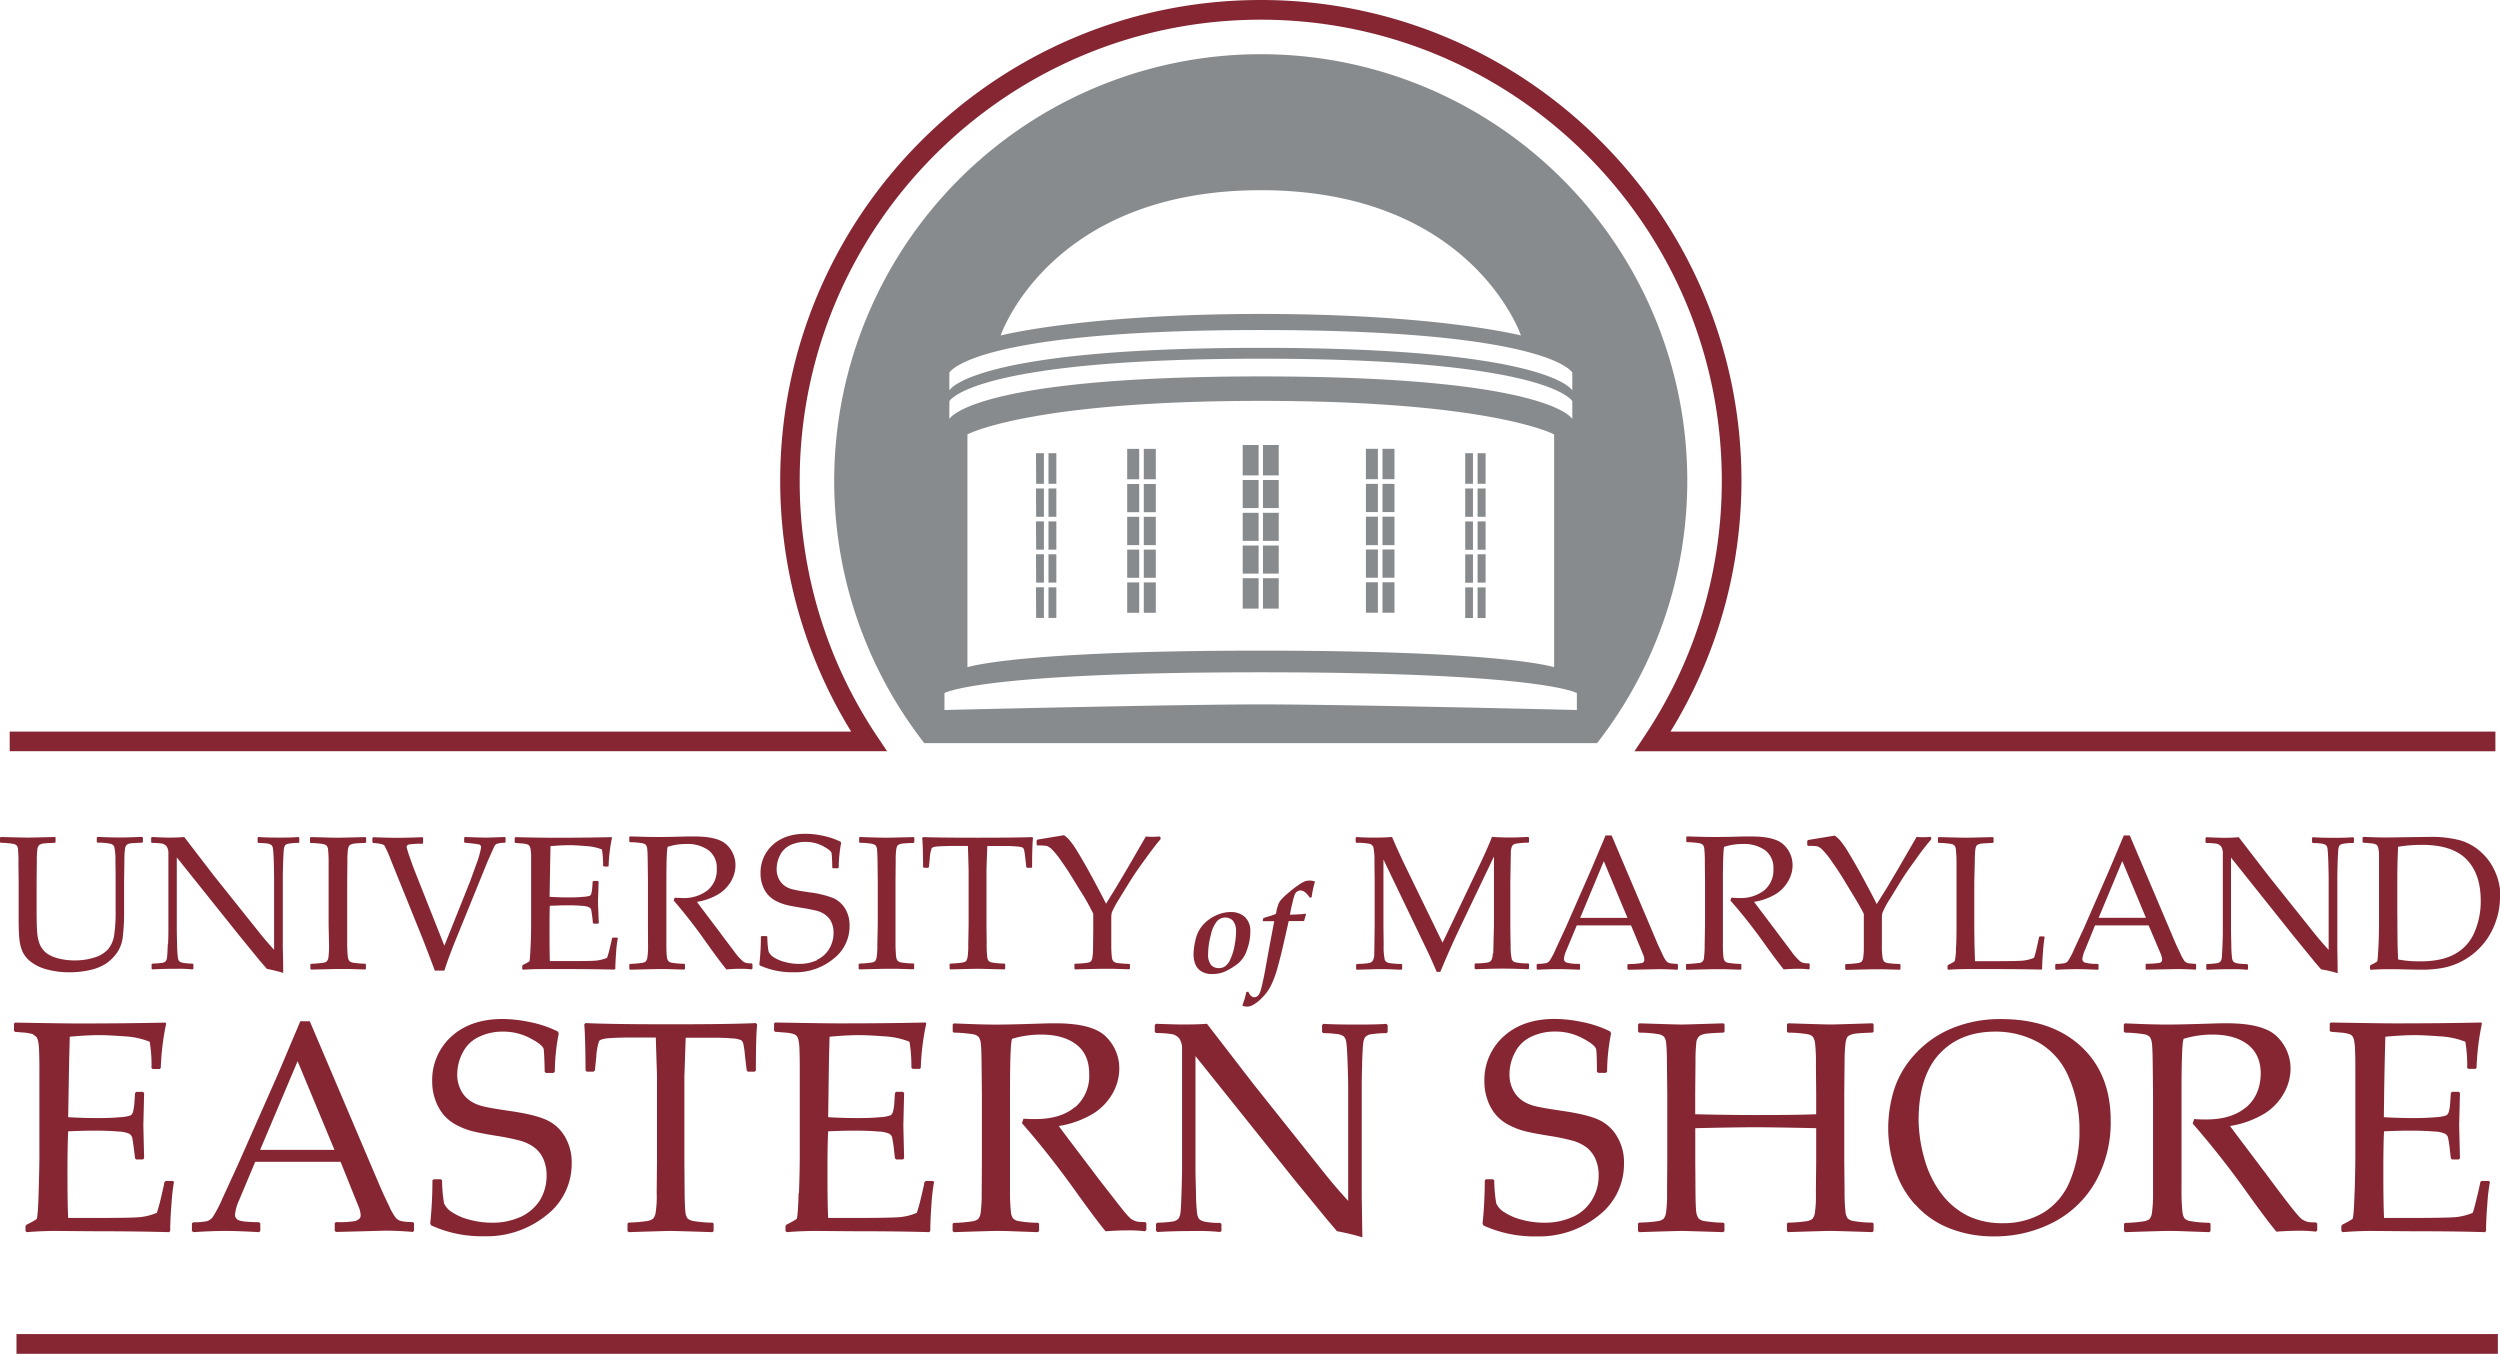
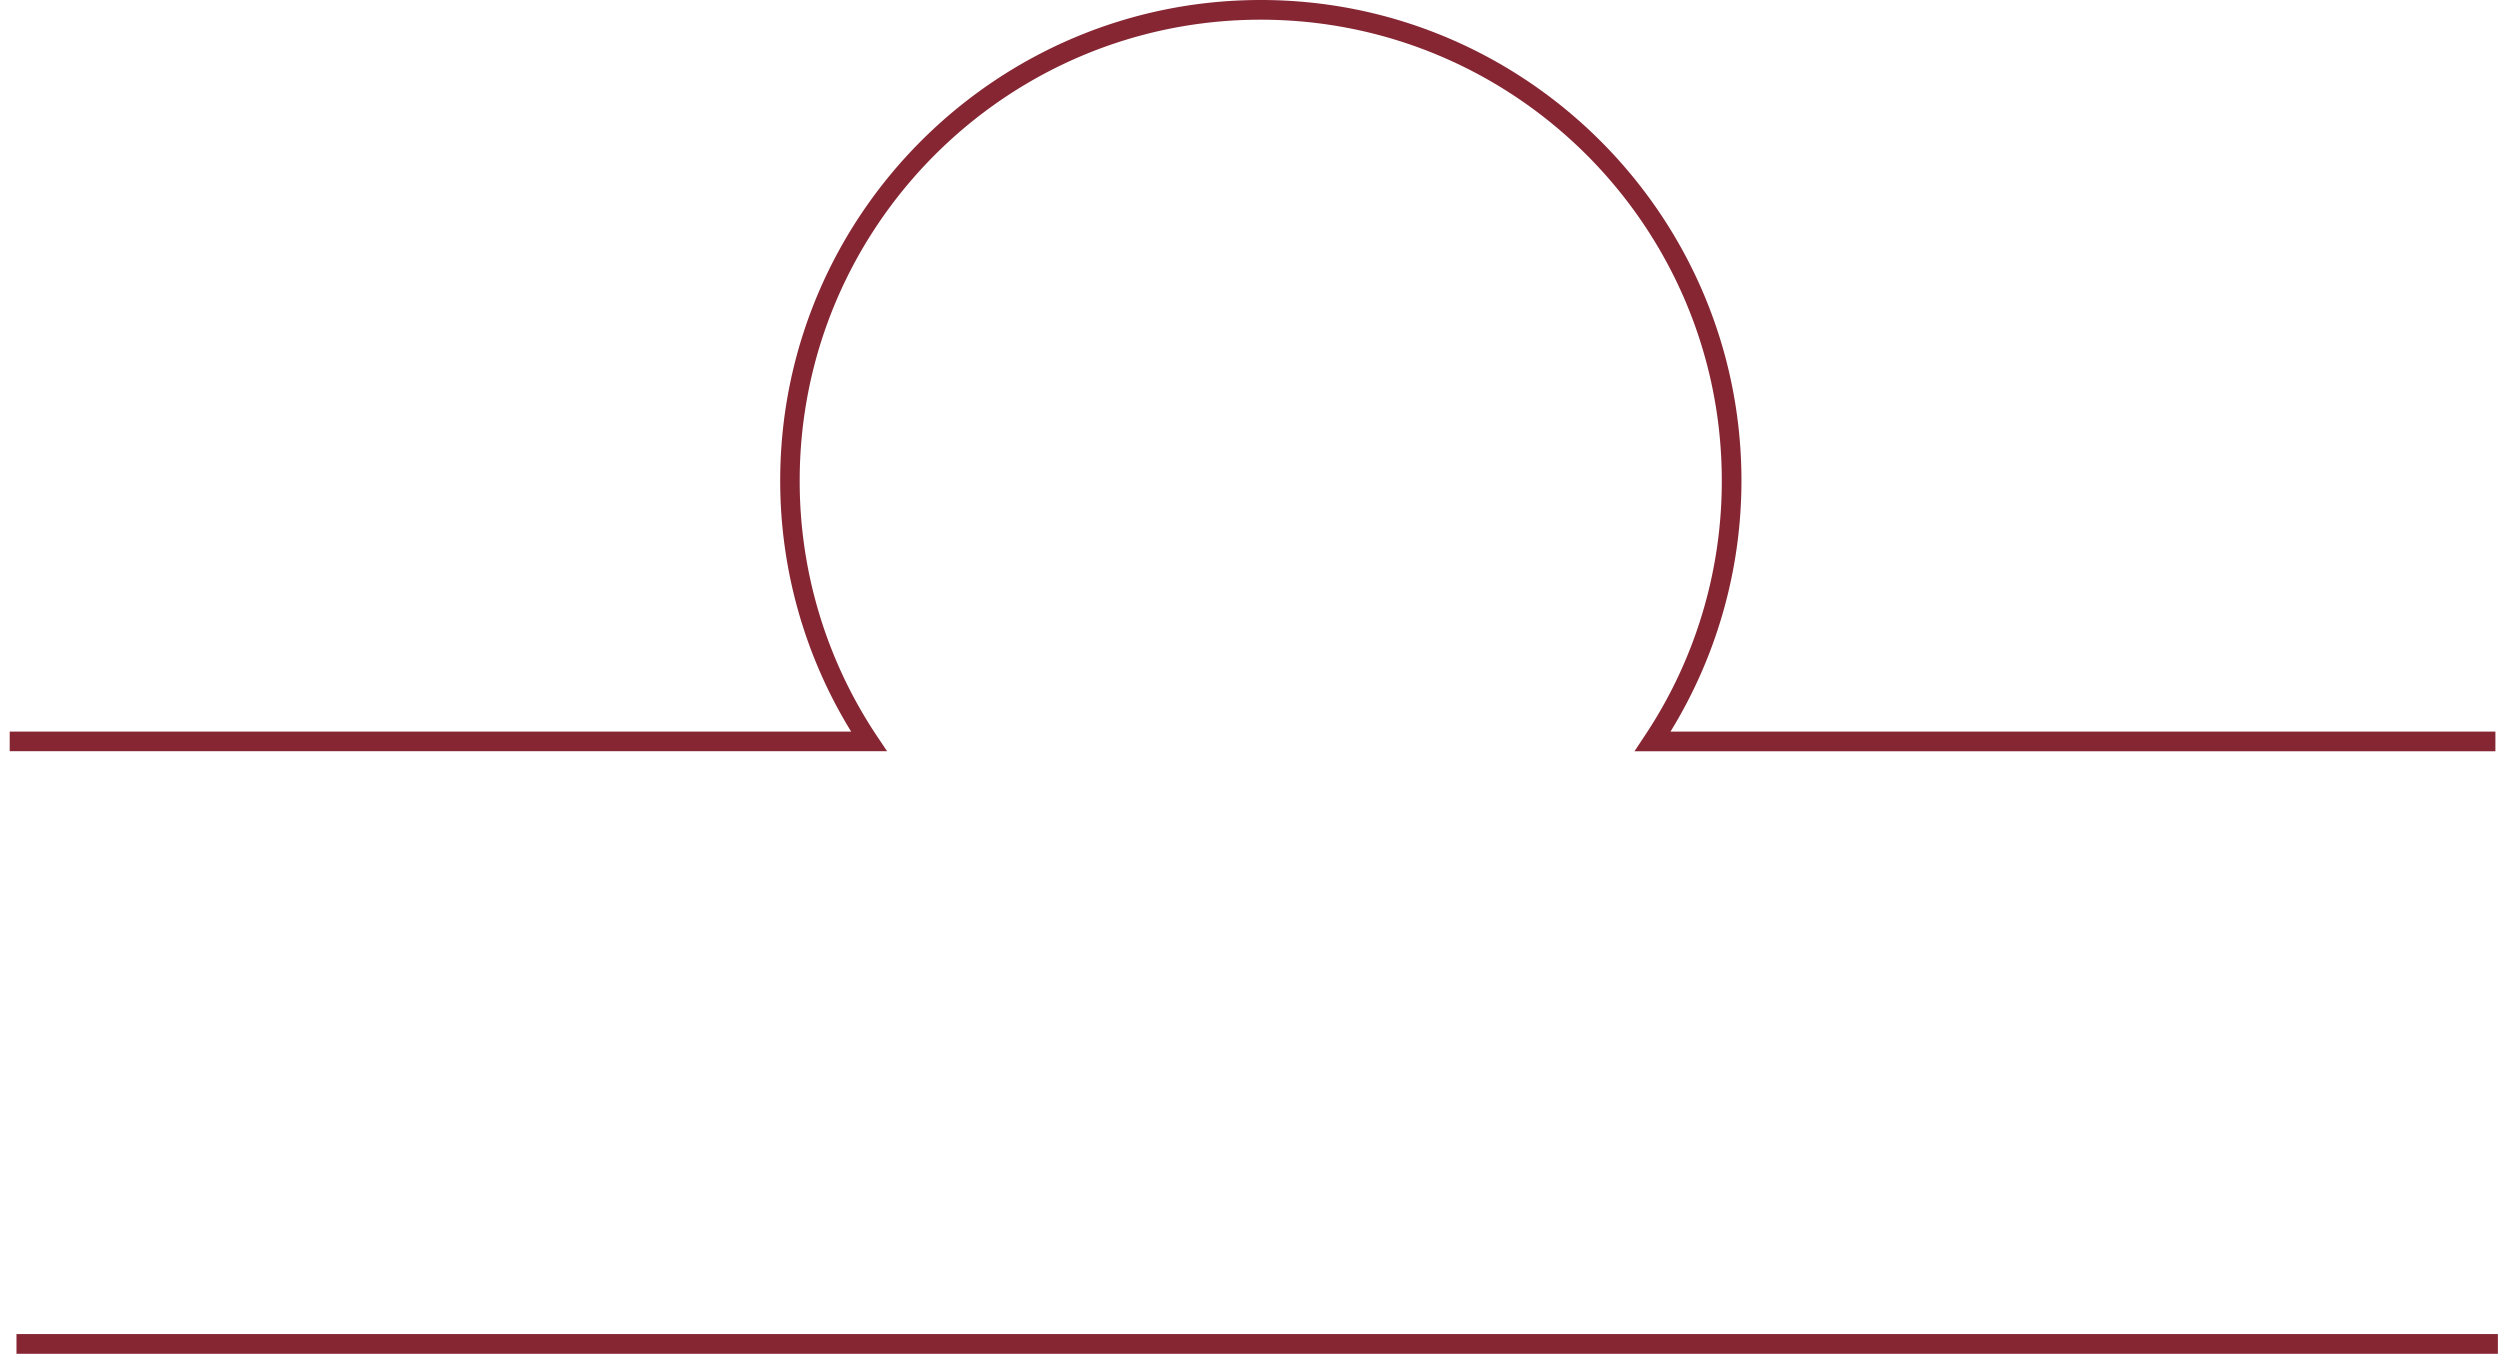
<svg xmlns="http://www.w3.org/2000/svg" id="Layer_1" data-name="Layer 1" viewBox="0 0 740 400.72">
  <defs>
    <style>.cls-1{fill:#888b8d;}.cls-2{fill:#862633;}</style>
  </defs>
  <title>university_of_maryland_eastern_shore_logo</title>
-   <path class="cls-1" d="M378.2,190.68A126.3,126.3,0,0,0,278.59,394.6H477.74A126.27,126.27,0,0,0,378.2,190.68m0,40.26c62.48,0,77,43,77,43s-24.72-6.37-77-6.37-77,6.37-77,6.37,14.5-43,77-43m-92.18,54s6.37-12.61,92.21-12.61,92.17,12.61,92.17,12.61v5.27s-6.36-12.61-92.17-12.61S286,290.2,286,290.2Zm0,8.46s6.37-12.58,92.21-12.58,92.17,12.58,92.17,12.58v5.27s-6.36-12.61-92.17-12.61S286,298.66,286,298.66Zm179,9.83v68.91s-14-4.91-86.81-4.91-86.85,4.91-86.85,4.91V303.22s18.41-9.92,86.85-9.92S465,303.22,465,303.22m6.75,81.58s-68.58-1.66-93.59-1.66-93.6,1.66-93.6,1.66v-5s9.86-6.16,93.6-6.16,93.59,6.16,93.59,6.16Zm-160.1-65.57H314v8.38h-2.3Zm0,9.74H314v8.38h-2.3Zm0-20.19H314v9.06h-2.3Zm3.7,0h2.33v9.06h-2.33Zm0,10.45h2.33v8.38h-2.33Zm-3.7,19.48H314v8.38h-2.3Zm3.7-9.74h2.33v8.38h-2.33Zm0,9.74h2.33v8.38h-2.33Zm0,9.77h2.33v9.06h-2.33Zm-3.7,0H314v9.06h-2.3Zm27-1.45h3.55v9h-3.55Zm0-9.71h3.55v8.35h-3.55Zm0-9.71h3.55V336h-3.55Zm0-20.1h3.55v9h-3.55Zm0,10.39h3.55v8.35h-3.55Zm4.91-10.39h3.56v9h-3.56Zm0,20.1h3.56V336h-3.56Zm0-9.71h3.56v8.35h-3.56Zm0,19.42h3.56v8.35h-3.56Zm0,9.71h3.56v9h-3.56Zm98.81-27.8h2.37v8.38h-2.37Zm0,9.74h2.37v8.38h-2.37Zm0-20.19h2.37v9.06h-2.37Zm-3.67,0H441v9.06H438.7Zm0,10.45H441v8.38H438.7Zm3.67,19.48h2.37v8.38h-2.37ZM438.7,329H441v8.38H438.7Zm0,9.74H441v8.38H438.7Zm0,9.77H441v9.06H438.7Zm3.67,0h2.37v9.06h-2.37ZM414.22,347h3.55v9h-3.55Zm0-9.71h3.55v8.35h-3.55Zm0-9.71h3.55V336h-3.55Zm0-20.1h3.55v9h-3.55Zm0,10.39h3.55v8.35h-3.55Zm-4.91-10.39h3.55v9h-3.55Zm0,20.1h3.55V336h-3.55Zm0-9.71h3.55v8.35h-3.55Zm0,19.42h3.55v8.35h-3.55Zm0,9.71h3.55v9h-3.55Zm-36.47-10.89h4.71v8.31h-4.71Zm0-19.39h4.71v8.31h-4.71Zm0,29.06h4.71v9h-4.71Zm0-39.42h4.71v9h-4.71Zm6,0h4.67v9h-4.67Zm-6,20.07h4.71v8.31h-4.71Zm6,19.35h4.67v9h-4.67Zm0-29.06h4.67v8.31h-4.67Zm0,9.71h4.67v8.31h-4.67Zm0,9.68h4.67v8.31h-4.67Z" transform="translate(-5 -174.64)" />
  <path class="cls-2" d="M264.56,392.49a135.69,135.69,0,0,1-22.85-75.57c0-75.24,61.21-136.45,136.46-136.45s136.48,61.21,136.48,136.45a135.69,135.69,0,0,1-22.85,75.57l-3,4.53H743.64v-5.83H499.47a141.77,141.77,0,0,0,21-74.27c0-78.44-63.84-142.28-142.28-142.28S235.94,238.46,235.94,316.92a141.58,141.58,0,0,0,21,74.27H7.87V397H267.58Z" transform="translate(-5 -174.64)" />
  <rect class="cls-2" x="4.88" y="394.89" width="734.49" height="5.83" />
-   <path class="cls-2" d="M10.36,426.15a2.43,2.43,0,0,0-.39-1.21,1.94,1.94,0,0,0-1-.51,23.08,23.08,0,0,0-3.73-.32L5,423.93v-1.36l.24-.18c4.61.12,7.25.18,8,.18s3.28-.06,8-.18l.21.18v1.36l-.21.18c-1.27.06-2.28.09-3,.17a3.32,3.32,0,0,0-1.54.42,2,2,0,0,0-.65,1.42,26.79,26.79,0,0,0-.15,3.11l-.06,6.36v8.79q0,4.35.18,6.4a12,12,0,0,0,.77,3.43,6.91,6.91,0,0,0,1.81,2.43,9.79,9.79,0,0,0,3.49,1.65,19.42,19.42,0,0,0,5.15.63,18.81,18.81,0,0,0,5.71-.86A8.79,8.79,0,0,0,37,455.6a8.46,8.46,0,0,0,1.8-4.2,46.18,46.18,0,0,0,.42-7.28v-8.53c0-1.42,0-3.43-.06-5.95a17.87,17.87,0,0,0-.33-4.35,1.67,1.67,0,0,0-1-.86,16,16,0,0,0-3.94-.35l-.24-.21V422.6l.24-.24c2.75.12,4.94.18,6.6.18q2.13,0,6.57-.18l.24.21v1.3l-.24.21c-1.75.06-2.9.12-3.43.2a2.37,2.37,0,0,0-1.13.45,2.28,2.28,0,0,0-.47.95,25.91,25.91,0,0,0-.21,3.64l-.09,6.24V444a62.73,62.73,0,0,1-.38,7.93,10.35,10.35,0,0,1-1.75,4.77,13.08,13.08,0,0,1-3.17,3.13,14.33,14.33,0,0,1-4.73,1.93,27.14,27.14,0,0,1-6,.68,25.5,25.5,0,0,1-6.87-.86,13.28,13.28,0,0,1-4.7-2.25,8.28,8.28,0,0,1-2.46-3,12.12,12.12,0,0,1-.92-3.61c-.15-1.39-.23-3.55-.23-6.45V435.62l-.06-5.39a38.2,38.2,0,0,0-.12-4.08M54.67,454c-.06,2-.15,3.32-.21,3.88a2.42,2.42,0,0,1-.38,1.24,1.82,1.82,0,0,1-1.28.54,21.13,21.13,0,0,1-2.69.2l-.24.21v1.27l.24.24c2.07-.12,4.5-.18,7.25-.18a42.07,42.07,0,0,1,4.65.18l.24-.21v-1.3l-.24-.21a14.82,14.82,0,0,1-3-.26,2.14,2.14,0,0,1-1-.48,2.63,2.63,0,0,1-.35-.94,34.92,34.92,0,0,1-.24-4c-.06-2.19-.09-3.7-.09-4.56V428.43L76.1,451.9,82,459.12l2,2.31a44,44,0,0,1,4.83,1.19c0-2.52-.06-5-.12-7.52l0-7.61V434.32q0-1.33.09-4.35c.09-2,.15-3.29.21-3.82a3.12,3.12,0,0,1,.32-1.21c.18-.3.59-.48,1.24-.6a16.4,16.4,0,0,1,2.82-.2l.2-.21v-1.27l-.23-.27c-1.16.12-3,.18-5.51.18q-4.17,0-6.39-.18l-.21.27v1.27l.21.21a25.16,25.16,0,0,1,2.6.17,2.67,2.67,0,0,1,1.28.48,1.78,1.78,0,0,1,.47,1.18c.09.59.18,1.95.24,4.15s.08,3.58.08,4.23v21.43c-1.62-1.78-3.22-3.64-4.79-5.63l-13-16.28-8.82-11.48c-1.18.12-2.72.18-4.58.18-.8,0-2.46-.06-5-.18l-.2.27v1.27l.2.21a19.77,19.77,0,0,1,3,.2,2.28,2.28,0,0,1,1.39.86,3.37,3.37,0,0,1,.51,2.1v22.41c0,.89,0,2.31-.09,4.32m47.65.24a26,26,0,0,1-.2,3.82,2.22,2.22,0,0,1-.48,1.12,2.12,2.12,0,0,1-1.15.42,33.39,33.39,0,0,1-3.46.29l-.24.15v1.36l.24.21c4.73-.12,7.37-.18,8-.18.74,0,1.77,0,3.08,0l4.91.15.21-.21v-1.36l-.21-.15a24.24,24.24,0,0,1-3.73-.32,1.85,1.85,0,0,1-1-.54,2.72,2.72,0,0,1-.42-1.21,39.66,39.66,0,0,1-.18-4l0-5.38V435.62l.06-6.36a26.67,26.67,0,0,1,.15-3.11c.12-.74.33-1.24.65-1.42a3.44,3.44,0,0,1,1.54-.42c.68-.09,1.69-.11,3-.17l.21-.18V422.6l-.21-.18q-7.07.18-8,.18c-.71,0-2.22,0-4.5-.09L97,422.42l-.24.18V424l.24.18a22.29,22.29,0,0,1,3.73.32,2.3,2.3,0,0,1,1,.5,2.52,2.52,0,0,1,.39,1.22,35,35,0,0,1,.15,4.05l0,5.39v12.82Zm31.35,7.67h2.78c.83-2.64,2.19-6.31,4.15-11.05l8.64-21.25c1.1-2.48,1.75-3.94,1.95-4.35a1.74,1.74,0,0,1,.74-.86,7.69,7.69,0,0,1,2.4-.32l.24-.21v-1.3l-.24-.21c-3,.12-4.85.18-5.59.18-.89,0-2.93-.06-6.16-.18l-.27.21v1.3l.27.21a38.94,38.94,0,0,1,4.06.47.84.84,0,0,1,.68.89,26.71,26.71,0,0,1-1.42,5c-1,2.75-1.69,4.74-2.19,5.95l-7.26,18.15-8.67-21.88c-.47-1.18-1-2.66-1.6-4.38a28,28,0,0,1-.89-2.9.81.81,0,0,1,.66-.8,22.42,22.42,0,0,1,4-.21l.21-.2v-1.54l-.21-.21q-4.57.18-7.34.18c-2,0-4.38-.06-7.22-.18l-.24.24v1.24l.24.24c2,.14,3,.38,3.31.74a35.48,35.48,0,0,1,2,4.52l9.41,23.27c2.07,5.36,3.23,8.44,3.52,9.27m53.43-.51c0-1.39.09-3.05.24-5a30.45,30.45,0,0,1,.5-4.11l-.21-.18h-1.27l-.24.18c-.06.38-.29,1.36-.65,2.9a25.29,25.29,0,0,1-.83,2.93,12.38,12.38,0,0,1-3.25.8c-1.16.11-4,.14-8.53.14h-5.15c-.06-1.83-.09-4.7-.09-8.58,0-3.64,0-6.22.09-7.78,2.25-.09,3.88-.15,5-.15,2,0,3.5.06,4.62.17a5.66,5.66,0,0,1,2.07.45,1.37,1.37,0,0,1,.54.65c.06.24.17,1,.35,2.31l.18,1.66.24.2H182l.24-.2L182,441.6c.06-2,.15-4,.18-6l-.24-.21h-1.27l-.24.21-.12,1.69a10.06,10.06,0,0,1-.27,1.8,1.16,1.16,0,0,1-.44.69,7.66,7.66,0,0,1-2,.32c-1.16.12-2.61.18-4.32.18s-3.56-.06-5.6-.18l.09-5.59.09-5,.09-4.41c2.31-.2,4.2-.29,5.65-.29,1,0,2.61.09,4.68.26a15.6,15.6,0,0,1,4.88,1,26,26,0,0,1,.36,4.41,2.59,2.59,0,0,1,0,.45l.24.2H185l.15-.2a47,47,0,0,1,1-8.32l-.15-.18c-4.73.12-10.15.18-16.22.18-1.8,0-5.86,0-12.19-.18l-.24.18v1.36l.24.18,2.1.17a6,6,0,0,1,1.39.27,1.08,1.08,0,0,1,.59.39,2,2,0,0,1,.33.77,12.9,12.9,0,0,1,.21,1.83c0,.86,0,2,0,3.35l0,6.27v10.12c0,1.63,0,4-.14,7.08s-.24,4.68-.39,4.82a15.42,15.42,0,0,1-1.86,1l-.24.3v.94l.24.21c1.92-.12,3.73-.18,5.47-.18l7.58,0c5.71,0,10.33.06,13.85.15Zm9.68-7.16a22.91,22.91,0,0,1-.21,3.82,2.53,2.53,0,0,1-.47,1.12,2.4,2.4,0,0,1-1.16.42,31.5,31.5,0,0,1-3.46.29l-.24.15v1.36l.24.21c4.74-.12,7.37-.18,8-.18.74,0,1.78,0,3.11,0l4.88.15.24-.21v-1.36l-.24-.15a24.27,24.27,0,0,1-3.7-.32,2.1,2.1,0,0,1-1-.51,2.88,2.88,0,0,1-.42-1.21,38.47,38.47,0,0,1-.14-4l0-5.38V435.65c0-6.51.14-9.95.41-10.36a17.6,17.6,0,0,1,5.48-.83,10.69,10.69,0,0,1,6.6,1.87,6.46,6.46,0,0,1,2.42,5.5,7.74,7.74,0,0,1-2.72,6.34,11.39,11.39,0,0,1-7.52,2.28q-.79,0-2.22-.09l-.29.83A152.13,152.13,0,0,1,214,453.53c2.72,3.82,4.73,6.48,6,8.05,1.57-.12,3-.18,4.3-.18a24,24,0,0,1,3.16.18l.27-.24V460l-.24-.21a8.13,8.13,0,0,1-1.45-.09,2.82,2.82,0,0,1-1.09-.47,17.87,17.87,0,0,1-2.84-3.25c-1.45-1.93-2.85-3.73-4.09-5.45l-3.94-5.21c-1.33-1.78-2.28-3-2.78-3.73a17.88,17.88,0,0,0,6.57-2.4,11,11,0,0,0,3.61-3.85,9.47,9.47,0,0,0,1.22-4.55,8.28,8.28,0,0,0-2.49-6c-1.66-1.69-4.82-2.55-9.5-2.55-.56,0-1.54,0-2.84,0-3.55.12-6.37.15-8.47.15-1.89,0-4.53-.06-7.9-.18l-.24.18v1.36l.24.18a23.25,23.25,0,0,1,3.7.32,2.14,2.14,0,0,1,1,.51,2.56,2.56,0,0,1,.38,1.21c.09.62.12,2,.15,4.06l.06,5.38v12.82Zm50,4.56a12.5,12.5,0,0,1-5.27,1.09,15.79,15.79,0,0,1-4.2-.56,10.54,10.54,0,0,1-3.34-1.42,3.78,3.78,0,0,1-1.51-1.69,23.44,23.44,0,0,1-.36-4.35l-.24-.21h-1.45l-.23.21a69.89,69.89,0,0,1-.45,8.14l.18.36a23.44,23.44,0,0,0,10.06,2,17.68,17.68,0,0,0,11.64-3.94,12.11,12.11,0,0,0,4.82-9.8,9.51,9.51,0,0,0-1.33-5.15,7.9,7.9,0,0,0-3.58-3.1,29.39,29.39,0,0,0-7.14-1.69c-2.39-.36-4-.65-4.88-.89a6.3,6.3,0,0,1-2.37-1.09,5.8,5.8,0,0,1-1.65-2,6.31,6.31,0,0,1-.63-2.87,9.13,9.13,0,0,1,1-4.14,6.66,6.66,0,0,1,3.11-3,10.63,10.63,0,0,1,4.41-.92,10.89,10.89,0,0,1,5.24,1.27c1.6.86,2.45,1.57,2.51,2.13a42.07,42.07,0,0,1,.18,4.21l.21.2H253l.26-.2a40,40,0,0,1,.72-7.31l-.18-.36a22.53,22.53,0,0,0-5.18-1.75,24.8,24.8,0,0,0-5.24-.59q-6,0-9.65,3.29a11,11,0,0,0-3.61,8.46,9.94,9.94,0,0,0,.62,3.58,8.66,8.66,0,0,0,1.66,2.82,8.54,8.54,0,0,0,2.6,1.89,14.84,14.84,0,0,0,3.11,1.1c1,.23,2.49.5,4.35.8s3.35.62,4.32.85a7.73,7.73,0,0,1,2.55,1.22,5.47,5.47,0,0,1,1.77,2.16,7.38,7.38,0,0,1,.63,3.17,9.1,9.1,0,0,1-1.28,4.7,8.16,8.16,0,0,1-3.67,3.29m17.91-4.56a22.91,22.91,0,0,1-.21,3.82,2.53,2.53,0,0,1-.47,1.12,2.28,2.28,0,0,1-1.15.42,33.67,33.67,0,0,1-3.47.29l-.23.15v1.36l.23.21c4.74-.12,7.37-.18,8-.18s1.78,0,3.08,0l4.92.15.2-.21v-1.36l-.2-.15a24.09,24.09,0,0,1-3.73-.32,1.88,1.88,0,0,1-1-.54,2.4,2.4,0,0,1-.41-1.21,39.66,39.66,0,0,1-.18-4l0-5.38V435.62l.06-6.36a21.31,21.31,0,0,1,.15-3.11c.11-.74.29-1.24.62-1.42a3.28,3.28,0,0,1,1.54-.42c.68-.09,1.68-.11,3-.17l.2-.18V422.6l-.2-.18q-7.06.18-8,.18-1.08,0-4.5-.09l-3.41-.12-.23.18v1.36l.23.18a21.91,21.91,0,0,1,3.7.32,2.1,2.1,0,0,1,1,.51,2.45,2.45,0,0,1,.38,1.21c.06.62.12,2,.15,4.05l.06,5.39v12.82Zm26.91,0a22.91,22.91,0,0,1-.21,3.82,2.65,2.65,0,0,1-.47,1.12,2.31,2.31,0,0,1-1.13.42,32.56,32.56,0,0,1-3.46.29l-.24.15v1.36l.24.21c4.73-.12,7.37-.18,8-.18s3.23.06,8,.18l.21-.21v-1.36l-.21-.15a24.38,24.38,0,0,1-3.73-.32,2.06,2.06,0,0,1-1-.51,2.79,2.79,0,0,1-.39-1.21,35.52,35.52,0,0,1-.15-4.06l-.06-5.38V432.31c0-.66.09-3.08.24-7.26h5.27c1.24,0,2.4.06,3.4.15a5.9,5.9,0,0,1,1.81.33,1.31,1.31,0,0,1,.41.68,20.88,20.88,0,0,1,.36,2.51l.3,2.55.2.24h1.31l.2-.21c0-4.12.09-7,.27-8.64l-.24-.24q-4.67.18-16.16.18c-7.52,0-12.91-.06-16.13-.18l-.27.24c.15,1.33.24,4.23.27,8.64l.24.21h1.24l.24-.24.26-2.55a10.08,10.08,0,0,1,.56-3c.18-.29.92-.5,2.16-.56s2.7-.12,4.42-.12h4.14c.15,4.53.21,7,.21,7.26v16.13Zm56.86-31.76-.21-.21q-1.33.09-1.95.09c-.71,0-1.39,0-2.13-.09l-5.83,10.06-3.17,5.33-2.78,4.5c-1.48-2.9-3-5.8-4.59-8.7s-2.9-5.15-3.91-6.78a25.8,25.8,0,0,0-2.31-3.31,8.54,8.54,0,0,0-1.63-1.48l-7.87,1.3-.24.26v1.22l.24.26a16,16,0,0,1,2.84.15,4.42,4.42,0,0,1,1.51,1.07,23.87,23.87,0,0,1,2.72,3.4c1.19,1.69,2.17,3.14,2.93,4.41l2.46,4a66.4,66.4,0,0,1,4.06,7.16v5.27l-.06,4.74a18.84,18.84,0,0,1-.21,3.11,2.58,2.58,0,0,1-.44,1,2.31,2.31,0,0,1-1.13.42,27.3,27.3,0,0,1-3.49.26l-.24.15v1.33l.24.21c4.71-.12,7.37-.18,8-.18.74,0,1.78,0,3.08,0l4.91.15.21-.21V460.1l-.24-.15a31.11,31.11,0,0,1-3.7-.29,2.19,2.19,0,0,1-1-.51,2.3,2.3,0,0,1-.42-1.24,30,30,0,0,1-.17-3.37l0-4.15v-4.08a6.42,6.42,0,0,1,.17-1.63,32,32,0,0,1,2.28-4.15c1.39-2.27,2.55-4.17,3.5-5.68s2.39-3.58,4.35-6.27,3.37-4.53,4.29-5.54v-.53Zm98.39,34.33a4.54,4.54,0,0,1-.36,2,1.73,1.73,0,0,1-1,.74,22.7,22.7,0,0,1-3.79.29l-.21.21v1.3l.24.21c3.64-.12,6.21-.18,7.75-.18,2.25,0,4.86.06,7.88.18l.23-.21v-1.33l-.2-.18a17.26,17.26,0,0,1-3.94-.35,1.61,1.61,0,0,1-.95-.83,17.52,17.52,0,0,1-.35-4.06c-.06-2.33-.09-4.41-.09-6.27V435.59c.09-4.65.12-7.46.15-8.43a4.84,4.84,0,0,1,.35-2.05,1.57,1.57,0,0,1,1-.71,20.39,20.39,0,0,1,3.82-.32l.2-.18v-1.33l-.23-.21c-2.1.12-3.94.18-5.48.18-1.72,0-3.46-.06-5.24-.18q-1.33,3.51-5.21,11.54L432,453.68l-10.48-21.55c-1.42-2.9-2.93-6.13-4.47-9.74-1.51.12-3.31.18-5.36.18s-3.9-.06-5.18-.18l-.23.24v1.27l.21.21a18.58,18.58,0,0,1,4,.32,1.79,1.79,0,0,1,1,.86,18,18,0,0,1,.35,4.2c0,2.4.06,4.47.06,6.16v12.73c-.06,4.73-.09,7.58-.12,8.52a4.36,4.36,0,0,1-.38,2,1.79,1.79,0,0,1-1,.77,22.12,22.12,0,0,1-3.79.29l-.2.24v1.27l.2.21q5.78-.18,6.66-.18c1.34,0,2.91,0,4.74.12l1.81.06.23-.24v-1.27l-.2-.21a21,21,0,0,1-3.94-.32,1.79,1.79,0,0,1-1-.83,17.27,17.27,0,0,1-.35-4.09c0-2.34-.06-4.44-.06-6.24V429.05l13.23,27.56c.68,1.42,1.51,3.31,2.54,5.71h1.07c1.81-4.41,3.91-9.15,6.31-14.15l9.56-20v20.34c-.12,4.56-.18,7.37-.21,8.37m43.95,2.82a.93.93,0,0,0,.77-1,4.27,4.27,0,0,0-.38-1.6l-3.55-8.55H471.73l-3,7.19a7.8,7.8,0,0,0-.8,2.81,1.13,1.13,0,0,0,.77,1,12.53,12.53,0,0,0,3.76.38l.24.21v1.33l-.21.21c-2.37-.12-4.47-.18-6.24-.18q-3,0-6.13.18l-.27-.21v-1.33l.27-.21a12.69,12.69,0,0,0,2.6-.21,2.17,2.17,0,0,0,1-.74,21.81,21.81,0,0,0,1.84-3.55l2.93-6.33L476,432q2.14-5.06,4.24-10.06h1.8l11.84,27.88,1.57,3.73c.45,1.06,1,2.22,1.6,3.46a9.8,9.8,0,0,0,1.24,2.19,2.7,2.7,0,0,0,.86.53,12.06,12.06,0,0,0,2.28.21l.24.21v1.33l-.24.21c-1.95-.12-3.73-.18-5.27-.18l-9.2.18-.24-.21v-1.33L487,460a23.41,23.41,0,0,0,3.84-.29m-4.11-13.38-7-16.79-7,16.79Zm22.85,8a27,27,0,0,1-.21,3.82,1.52,1.52,0,0,1-1.62,1.54,33.67,33.67,0,0,1-3.47.29l-.23.15v1.36l.23.21c4.74-.12,7.37-.18,8-.18s1.77,0,3.07,0l4.89.15.21-.21v-1.36l-.21-.15a23.53,23.53,0,0,1-3.7-.32,2,2,0,0,1-1-.51,2.9,2.9,0,0,1-.41-1.21,34.86,34.86,0,0,1-.15-4l0-5.38V435.65c0-6.51.15-9.95.41-10.36a17.7,17.7,0,0,1,5.51-.83,10.75,10.75,0,0,1,6.6,1.87,6.47,6.47,0,0,1,2.43,5.5,7.81,7.81,0,0,1-2.7,6.34,11.38,11.38,0,0,1-7.51,2.28q-.81,0-2.22-.09l-.3.83q5,5.67,9.77,12.34c2.72,3.82,4.73,6.48,6,8.05,1.54-.12,3-.18,4.29-.18a24.25,24.25,0,0,1,3.17.18l.23-.24V460l-.2-.21a8.38,8.38,0,0,1-1.48-.09,3,3,0,0,1-1.1-.47,17.07,17.07,0,0,1-2.84-3.25c-1.45-1.93-2.81-3.73-4.09-5.45l-3.93-5.21c-1.36-1.78-2.28-3-2.81-3.73a17.88,17.88,0,0,0,6.57-2.4,10.74,10.74,0,0,0,3.58-3.85,9.17,9.17,0,0,0,1.24-4.55,8.22,8.22,0,0,0-2.51-6c-1.66-1.69-4.83-2.55-9.51-2.55-.56,0-1.54,0-2.87,0-3.52.12-6.36.15-8.43.15-1.9,0-4.5-.06-7.91-.18l-.23.18v1.36l.23.18a24.09,24.09,0,0,1,3.73.32,2.1,2.1,0,0,1,1,.51,2.45,2.45,0,0,1,.38,1.21,35.13,35.13,0,0,1,.15,4.06l.06,5.38v12.82Zm57.75,7.37.21-.21v-1.36l-.21-.15a30.89,30.89,0,0,1-3.7-.29,2.13,2.13,0,0,1-1-.51,2.73,2.73,0,0,1-.41-1.24,20.89,20.89,0,0,1-.18-3.37l0-4.15v-4.08a5.25,5.25,0,0,1,.21-1.63,26.12,26.12,0,0,1,2.25-4.12c1.39-2.27,2.55-4.17,3.49-5.68s2.4-3.58,4.35-6.27a69.85,69.85,0,0,1,4.3-5.54v-.53l-.21-.21c-.89.06-1.51.09-2,.09-.69,0-1.4,0-2.11-.09l-5.83,10.06-3.16,5.33-2.82,4.5c-1.45-2.9-3-5.8-4.58-8.7s-2.91-5.15-3.91-6.78a25.8,25.8,0,0,0-2.31-3.31,8,8,0,0,0-1.63-1.48l-7.9,1.3-.24.26v1.22l.24.26a15.38,15.38,0,0,1,2.81.15,4.16,4.16,0,0,1,1.51,1.07,23.87,23.87,0,0,1,2.72,3.4c1.19,1.69,2.16,3.14,2.93,4.38l2.43,4c2.31,3.76,3.67,6.16,4.11,7.16v5.27l0,4.74a18.84,18.84,0,0,1-.21,3.11,2.43,2.43,0,0,1-.45,1,2.36,2.36,0,0,1-1.15.42,31.79,31.79,0,0,1-3.49.29l-.21.15v1.36l.21.21c4.7-.12,7.37-.18,8-.18.74,0,1.78,0,3.08,0,3.19.09,4.82.12,4.94.12m22.14-32.38a27.25,27.25,0,0,1,.15-3.14c.09-.74.3-1.24.62-1.42a3.44,3.44,0,0,1,1.54-.42c.68-.06,1.69-.11,3-.17l.24-.18v-1.36l-.24-.18q-7.07.18-8,.18c-.71,0-3.35-.06-8-.18l-.24.18v1.36l.24.18a22.56,22.56,0,0,1,3.7.32,1.64,1.64,0,0,1,1,.51,2.32,2.32,0,0,1,.39,1.21,39.82,39.82,0,0,1,.18,4.05l0,5.39v11.84c0,3.17,0,5.86-.17,8.11a16.58,16.58,0,0,1-.36,3.58,11.71,11.71,0,0,1-1.89,1.07l-.24.29v.95l.24.21c1.92-.12,3.79-.18,5.65-.18l8.08,0c5.69,0,10.3.06,13.8.15l.23-.21c0-1.3.09-3,.27-5.12a37.85,37.85,0,0,1,.47-4.26l-.2-.24h-1.25l-.23.24c0,.27-.24,1.21-.6,2.9a28,28,0,0,1-.86,3.2,11.35,11.35,0,0,1-3.25.83c-1.13.11-3.94.17-8.47.17H589.6l-.15-4.79c0-1.22-.06-3.35-.06-6.43V435.68Zm32.65,26.46a8.75,8.75,0,0,0-.83,2.81,1.13,1.13,0,0,0,.77,1,12.63,12.63,0,0,0,3.76.38l.27.21v1.33l-.21.21c-2.4-.12-4.47-.18-6.25-.18q-3,0-6.12.18l-.24-.21v-1.33l.24-.21a12.44,12.44,0,0,0,2.6-.21,1.88,1.88,0,0,0,1-.74,22.15,22.15,0,0,0,1.83-3.55l2.93-6.33L629.41,432c1.42-3.37,2.84-6.72,4.23-10.06h1.78l11.84,27.88,1.57,3.73c.47,1.06,1,2.19,1.6,3.43a10.14,10.14,0,0,0,1.24,2.19,2.79,2.79,0,0,0,.86.54,13.14,13.14,0,0,0,2.28.2l.24.21v1.33l-.24.21c-1.95-.12-3.7-.18-5.3-.18l-9.21.18-.2-.21v-1.33l.2-.21a25.62,25.62,0,0,0,3.91-.26.93.93,0,0,0,.77-1,5.23,5.23,0,0,0-.38-1.6L641,448.56H625.12Zm4-9.44h14l-7-16.79Zm70.74,16.37c0-2.52-.06-5-.09-7.52l0-7.61v-13.2q0-1.33.09-4.35c.06-2,.15-3.29.18-3.82a2.91,2.91,0,0,1,.35-1.21c.15-.3.6-.48,1.25-.6a16.27,16.27,0,0,1,2.81-.2l.24-.21v-1.27l-.24-.24c-1.15.12-3,.18-5.54.18-2.78,0-4.91-.06-6.42-.18l-.21.24v1.27l.21.21a25.39,25.39,0,0,1,2.61.17,3.21,3.21,0,0,1,1.3.45,1.89,1.89,0,0,1,.47,1.18c.09.59.18,2,.24,4.15s.09,3.58.09,4.23v21.46c-1.63-1.78-3.23-3.64-4.8-5.63l-13-16.28-8.82-11.45c-1.22.12-2.73.18-4.59.18-.8,0-2.46-.06-5-.18l-.24.24v1.27l.24.21a20.23,20.23,0,0,1,3,.2,2.34,2.34,0,0,1,1.39.86,3.67,3.67,0,0,1,.5,2.1v22.41c0,.89,0,2.31-.09,4.35s-.15,3.32-.21,3.88a2.52,2.52,0,0,1-.38,1.24,1.92,1.92,0,0,1-1.3.56,19.35,19.35,0,0,1-2.7.21l-.23.21v1.27l.23.24c2.08-.12,4.47-.18,7.26-.18a41.74,41.74,0,0,1,4.64.18l.24-.21v-1.3L670,460a14.91,14.91,0,0,1-3-.26,2.11,2.11,0,0,1-.94-.48,2.07,2.07,0,0,1-.36-.95,33.09,33.09,0,0,1-.23-4c-.06-2.19-.09-3.7-.09-4.56V428.49L684.14,452l5.89,7.22,2,2.34a34.08,34.08,0,0,1,4.82,1.13M745,440.18a21.21,21.21,0,0,1-1.3,7.37,20.68,20.68,0,0,1-15.31,13.53,34,34,0,0,1-6.27.59c-1.42,0-4.14-.06-8.14-.15-1.3,0-2.16,0-2.61,0-1.27,0-2.81.06-4.61.18l-.24-.21v-.95l.24-.29a10.45,10.45,0,0,0,1.86-1c.15-.15.27-1.74.42-4.82s.14-5.45.14-7.08V437.13l0-6.27c0-1.37,0-2.46,0-3.35a7.59,7.59,0,0,0-.21-1.83,2,2,0,0,0-.33-.77,1.17,1.17,0,0,0-.56-.39,4.69,4.69,0,0,0-1.39-.27l-2.13-.17-.24-.18v-1.36l.21-.18c3.22.12,5.39.18,6.54.18l13-.18a33.56,33.56,0,0,1,9.09,1,15.6,15.6,0,0,1,6.31,3.58,16.88,16.88,0,0,1,4.17,5.92,17.82,17.82,0,0,1,1.48,7.28m-7.73,10.57a22.85,22.85,0,0,0,1.9-9.53c0-5.21-1.39-9.27-4.17-12.14s-7.17-4.32-13.15-4.32a43.28,43.28,0,0,0-7.13.56c-.15,3-.24,6.45-.24,10.21v8.67l.06,8.12c0,1.56.06,3.7.18,6.36a33.14,33.14,0,0,0,6.48.56c4.29,0,7.73-.71,10.3-2.16a13.06,13.06,0,0,0,5.77-6.33M14.86,481a2.09,2.09,0,0,1,.91.59,3.44,3.44,0,0,1,.51,1.21,16.54,16.54,0,0,1,.29,2.9c.06,1.37.09,3.11.09,5.24l0,9.86v16c0,2.55-.09,6.25-.23,11.1s-.36,7.4-.63,7.61a23.12,23.12,0,0,1-2.93,1.63l-.32.41V539l.32.36q4.49-.36,8.62-.36l11.84.09c9,0,16.19.12,21.75.27l.3-.36c0-2.19.12-4.85.38-8a58.23,58.23,0,0,1,.74-6.51l-.35-.3H54.11l-.42.3c-.09.59-.44,2.13-1,4.53a44.88,44.88,0,0,1-1.28,4.62,17.3,17.3,0,0,1-5,1.27c-1.77.18-6.19.24-13.23.24h-8c-.15-2.88-.21-7.34-.21-13.44,0-5.69.09-9.74.21-12.2,3.46-.15,6-.2,7.69-.2,3.05,0,5.45.11,7.17.26a8.48,8.48,0,0,1,3.25.68,2,2,0,0,1,.8,1c.12.38.3,1.6.57,3.64l.32,2.6.33.36h2l.35-.36-.23-9.79c.09-3.17.15-6.37.23-9.53l-.35-.33h-2l-.33.33-.18,2.69a17.69,17.69,0,0,1-.41,2.84,1.93,1.93,0,0,1-.68,1.07,10.84,10.84,0,0,1-3.17.56c-1.8.18-4,.26-6.69.26s-5.53-.08-8.67-.26l.15-8.82.14-8,.18-7c3.55-.33,6.48-.47,8.79-.47,1.63,0,4.06.11,7.28.35a23.52,23.52,0,0,1,7.58,1.6,41.15,41.15,0,0,1,.56,7,6.9,6.9,0,0,1-.05.71l.38.36h2.13l.27-.36a75.7,75.7,0,0,1,1.6-13.08l-.21-.29q-11.15.25-25.4.26-4.17,0-19.09-.26l-.35.29v2.16l.35.3,3.32.26a16.75,16.75,0,0,1,2.13.48m95.6,55a1.43,1.43,0,0,0,1.22-1.48,7.47,7.47,0,0,0-.62-2.54l-5.33-13.26H80.54L75.8,529.84a13.26,13.26,0,0,0-1.24,4.38,1.72,1.72,0,0,0,1.15,1.63c.8.35,2.76.53,5.92.56l.42.32V539l-.36.36c-3.76-.21-7-.36-9.82-.36-3.2,0-6.43.15-9.65.36L61.8,539v-2.25l.42-.32a19.11,19.11,0,0,0,4.08-.33,3.55,3.55,0,0,0,1.63-1.15,35.49,35.49,0,0,0,2.9-5.54l4.56-9.94,11.84-26.79q3.33-7.86,6.66-15.75H96.7l18.56,43.66,2.49,5.83c.74,1.66,1.57,3.44,2.51,5.39a15.83,15.83,0,0,0,2,3.43,3.53,3.53,0,0,0,1.33.8,15.2,15.2,0,0,0,3.61.33l.35.33v2.24l-.35.36c-3.08-.27-5.83-.38-8.32-.38-4.82.14-9.62.26-14.44.38l-.36-.36v-2.24l.36-.33a27.16,27.16,0,0,0,6.06-.36M104,515,93.09,488.75,82,515ZM159,534.87a19.74,19.74,0,0,1-8.29,1.69,25.24,25.24,0,0,1-6.63-.86,17.06,17.06,0,0,1-5.27-2.25,6,6,0,0,1-2.37-2.61,42.65,42.65,0,0,1-.59-6.8l-.32-.33h-2.13L133,524a125.35,125.35,0,0,1-.65,12.78l.27.57a36.14,36.14,0,0,0,15.77,3.22,28,28,0,0,0,18.3-6.18A19.18,19.18,0,0,0,174.22,519a15,15,0,0,0-2.1-8.08,12.21,12.21,0,0,0-5.59-4.88q-3.51-1.56-11.19-2.63c-3.76-.57-6.34-1-7.73-1.4a11.14,11.14,0,0,1-3.7-1.71,8.29,8.29,0,0,1-2.57-3.14,9.81,9.81,0,0,1-1-4.53,13.91,13.91,0,0,1,1.66-6.48,10.07,10.07,0,0,1,4.88-4.65A16,16,0,0,1,153.8,480a17,17,0,0,1,8.23,2c2.51,1.34,3.85,2.43,3.93,3.35s.21,3.08.27,6.57l.36.3h2.25l.38-.33a61.27,61.27,0,0,1,1.18-11.4l-.29-.53a32.4,32.4,0,0,0-8.11-2.75,40.48,40.48,0,0,0-8.23-.95c-6.33,0-11.4,1.75-15.19,5.21a17.4,17.4,0,0,0-5.65,13.35,15.92,15.92,0,0,0,1,5.62,14.18,14.18,0,0,0,2.6,4.44,13.22,13.22,0,0,0,4.06,3,21.22,21.22,0,0,0,4.88,1.75c1.66.39,3.91.8,6.81,1.27a63.9,63.9,0,0,1,6.75,1.4,12.73,12.73,0,0,1,4,1.89,8.89,8.89,0,0,1,2.76,3.4,11.9,11.9,0,0,1,1,5,14,14,0,0,1-2,7.37,13.71,13.71,0,0,1-5.8,4.94M208,481.8h8.23c2,0,3.73.06,5.35.2a8.14,8.14,0,0,1,2.82.54,2.14,2.14,0,0,1,.62,1,36.42,36.42,0,0,1,.53,3.94l.47,4,.36.38h2l.36-.35c0-6.49.11-11.05.38-13.65l-.38-.39q-7.29.36-25.22.36c-11.75,0-20.13-.12-25.19-.36l-.39.39c.21,2.1.33,6.66.39,13.65l.35.35h2l.41-.38.41-4a17.32,17.32,0,0,1,.83-4.68c.33-.47,1.45-.77,3.38-.89s4.26-.17,6.92-.17h6.49c.2,7.1.35,10.86.35,11.33v25.37l-.09,9.18a31.78,31.78,0,0,1-.32,6,3.62,3.62,0,0,1-.77,1.77,4,4,0,0,1-1.78.68,43.59,43.59,0,0,1-5.42.45l-.35.26V539l.35.36c7.35-.24,11.46-.36,12.41-.36s5,.12,12.43.36l.3-.36v-2.19l-.3-.26a35.51,35.51,0,0,1-5.83-.51,3.54,3.54,0,0,1-1.6-.77,4,4,0,0,1-.62-1.92c-.12-1-.21-3.11-.24-6.36l-.06-8.5V493.1c.06-1,.15-4.76.39-11.3m33.42,46.05c-.15,4.86-.36,7.4-.6,7.61a23.12,23.12,0,0,1-2.93,1.63l-.35.41V539l.35.36q4.49-.36,8.62-.36l11.84.09q13.41,0,21.75.27l.3-.36c0-2.19.12-4.85.35-8a56.25,56.25,0,0,1,.77-6.51l-.35-.3H279.1l-.45.3c-.09.62-.41,2.13-1,4.53a44.88,44.88,0,0,1-1.28,4.62,16.83,16.83,0,0,1-5,1.27c-1.77.15-6.19.24-13.23.24h-8c-.15-2.88-.21-7.34-.21-13.44,0-5.69.06-9.74.21-12.2,3.43-.15,6-.2,7.69-.2,3.05,0,5.45.11,7.17.26a8.48,8.48,0,0,1,3.25.68,1.9,1.9,0,0,1,.8,1,35.13,35.13,0,0,1,.56,3.64l.3,2.6.36.36h2l.35-.36-.23-9.79c.09-3.17.15-6.37.23-9.53l-.35-.36h-2l-.36.36-.18,2.69a12.67,12.67,0,0,1-.41,2.84,1.8,1.8,0,0,1-.71,1.07,10.78,10.78,0,0,1-3.14.56c-1.8.18-4,.26-6.69.26s-5.53-.08-8.64-.26l.12-8.82.11-8,.18-7c3.58-.33,6.51-.47,8.79-.47,1.6,0,4.06.11,7.29.35a23.7,23.7,0,0,1,7.57,1.6,40.89,40.89,0,0,1,.57,7,5.55,5.55,0,0,1,0,.68l.41.36h2.13l.24-.36a72.32,72.32,0,0,1,1.63-13.08l-.24-.29q-11.14.26-25.4.26-4.17,0-19.09-.26l-.33.29v2.16l.33.3,3.32.26a10.64,10.64,0,0,1,2.16.42,2.09,2.09,0,0,1,.91.59,3,3,0,0,1,.51,1.21,14.06,14.06,0,0,1,.29,2.91c.06,1.36.09,3.1.09,5.23v25.93c0,2.55-.06,6.25-.23,11.1m81.75-25.42c-2.84,2.4-6.75,3.61-11.78,3.61-.83,0-2,0-3.52-.12l-.45,1.33q7.81,8.93,15.31,19.36c4.29,6,7.43,10.21,9.44,12.64,2.43-.18,4.68-.27,6.72-.27a38.57,38.57,0,0,1,4.94.27l.42-.38v-2l-.36-.35a18.68,18.68,0,0,1-2.28-.12,5.86,5.86,0,0,1-1.72-.71c-.68-.39-2.13-2.1-4.44-5.09S331,524.69,329,522l-6.19-8.17c-2.1-2.78-3.58-4.73-4.41-5.89a28.29,28.29,0,0,0,10.33-3.76,16.82,16.82,0,0,0,5.66-6,14.92,14.92,0,0,0,1.92-7.17,13.11,13.11,0,0,0-3.9-9.47c-2.61-2.66-7.58-4-14.92-4-.92,0-2.43,0-4.47.08-5.57.18-10,.3-13.26.3-3,0-7.11-.12-12.41-.36l-.35.3V480l.35.3a39.58,39.58,0,0,1,5.78.5,3,3,0,0,1,1.56.8,4.21,4.21,0,0,1,.63,1.92c.14.95.2,3.08.23,6.4l.09,8.49v20.13l-.06,9.18a43.46,43.46,0,0,1-.32,6,3.52,3.52,0,0,1-.74,1.77,4,4,0,0,1-1.81.68,43.51,43.51,0,0,1-5.39.45l-.35.26V539l.35.36q11.1-.36,12.44-.36c1.15,0,2.78,0,4.82.09l7.64.27.35-.36v-2.16l-.35-.26a35.8,35.8,0,0,1-5.8-.51,3,3,0,0,1-1.57-.8,4,4,0,0,1-.62-1.92,56.93,56.93,0,0,1-.27-6.33l0-8.5V498.43c0-10.24.21-15.69.65-16.31a29.1,29.1,0,0,1,8.61-1.24q6.54,0,10.36,2.93c2.55,1.95,3.82,4.85,3.82,8.67a12.16,12.16,0,0,1-4.23,9.95m85-12.82c.12-3.17.21-5.18.33-6a4.59,4.59,0,0,1,.53-1.89,2.74,2.74,0,0,1,1.95-.95,29.38,29.38,0,0,1,4.44-.32l.33-.36v-2l-.39-.39c-1.77.15-4.67.21-8.64.21-4.35,0-7.69-.06-10.06-.21l-.33.39v2l.33.36a30.46,30.46,0,0,1,4.05.26,4.44,4.44,0,0,1,2.05.71,3.15,3.15,0,0,1,.76,1.87c.15.91.27,3.08.39,6.48s.15,5.62.15,6.69V530.1c-2.55-2.78-5.06-5.71-7.52-8.82l-20.4-25.6-13.88-18c-1.89.15-4.29.21-7.22.21-1.24,0-3.88-.06-7.87-.21l-.36.39v2l.36.35a30,30,0,0,1,4.73.33,3.59,3.59,0,0,1,2.19,1.33,5.44,5.44,0,0,1,.8,3.29v35.13c0,1.36-.06,3.64-.15,6.81s-.2,5.18-.29,6.1a4.5,4.5,0,0,1-.62,1.95,3.21,3.21,0,0,1-2.05.89,29.81,29.81,0,0,1-4.23.3l-.38.35v2l.38.42c3.26-.21,7.05-.3,11.37-.3a59.6,59.6,0,0,1,7.28.3l.35-.36v-2l-.35-.35a21,21,0,0,1-4.77-.39,3.49,3.49,0,0,1-1.51-.77,3.66,3.66,0,0,1-.56-1.51,54.7,54.7,0,0,1-.35-6.21c-.09-3.41-.15-5.81-.15-7.14V487.24l29.51,36.86,9.26,11.3,3.11,3.67a71.45,71.45,0,0,1,7.52,1.81c-.06-3.94-.12-7.88-.18-11.78l0-12V496.48c0-1.42,0-3.7.12-6.87m62.25,45.26a19.74,19.74,0,0,1-8.29,1.69,25.41,25.41,0,0,1-6.63-.86,17.17,17.17,0,0,1-5.27-2.25,5.76,5.76,0,0,1-2.36-2.61,40.92,40.92,0,0,1-.6-6.8l-.35-.33h-2.13l-.33.33a125.35,125.35,0,0,1-.65,12.78l.27.57a36.31,36.31,0,0,0,15.8,3.22,28,28,0,0,0,18.3-6.18A19.18,19.18,0,0,0,485.7,519a14.7,14.7,0,0,0-2.13-8.08A12.07,12.07,0,0,0,478,506q-3.51-1.56-11.19-2.63c-3.76-.57-6.31-1-7.73-1.4a11.43,11.43,0,0,1-3.7-1.71,8.29,8.29,0,0,1-2.57-3.14,9.81,9.81,0,0,1-1-4.53,13.67,13.67,0,0,1,1.66-6.48,10.11,10.11,0,0,1,4.88-4.65,16.07,16.07,0,0,1,6.93-1.48,17,17,0,0,1,8.2,2c2.52,1.34,3.85,2.43,4,3.35s.17,3.08.23,6.57l.36.3h2.25l.38-.33a60.27,60.27,0,0,1,1.19-11.4l-.3-.53a32.4,32.4,0,0,0-8.11-2.75,40.76,40.76,0,0,0-8.26-.95c-6.33,0-11.39,1.75-15.18,5.21a17.37,17.37,0,0,0-5.66,13.35,15.92,15.92,0,0,0,1,5.62,13.63,13.63,0,0,0,2.6,4.44,13,13,0,0,0,4.09,3,21.39,21.39,0,0,0,4.88,1.75c1.63.39,3.91.8,6.81,1.27a63,63,0,0,1,6.72,1.4,12.58,12.58,0,0,1,4,1.89,8.89,8.89,0,0,1,2.72,3.4,11.91,11.91,0,0,1,1,5,13.61,13.61,0,0,1-2.05,7.37,12.72,12.72,0,0,1-5.68,4.94M551,488.34a46.17,46.17,0,0,1,.27-4.89c.15-1.15.44-1.92.94-2.22a5.55,5.55,0,0,1,2.37-.68c1.1-.11,2.64-.2,4.68-.26l.33-.3v-2.16l-.33-.3q-11,.36-12.49.36c-.92,0-5.06-.12-12.52-.36l-.3.3V480l.3.3a37.47,37.47,0,0,1,5.83.47,3.08,3.08,0,0,1,1.57.8,4.8,4.8,0,0,1,.62,1.92,52.94,52.94,0,0,1,.24,6.4l.08,8.46v6.1c-4,.18-10,.24-17.76.24q-8.52,0-18.05-.24v-6.1l.09-10a43,43,0,0,1,.23-4.89,3,3,0,0,1,1-2.22,5.61,5.61,0,0,1,2.4-.68c1.06-.11,2.63-.2,4.62-.26l.35-.3v-2.16l-.35-.3q-11.06.36-12.47.36t-12.43-.36l-.35.3V480l.35.3a36.66,36.66,0,0,1,5.77.47,3.16,3.16,0,0,1,1.6.8,3.93,3.93,0,0,1,.6,1.92c.11.95.23,3.08.23,6.4l.09,8.46v20.13l-.06,9.18a38.35,38.35,0,0,1-.32,6,3.52,3.52,0,0,1-.74,1.77,3.7,3.7,0,0,1-1.78.68,40.82,40.82,0,0,1-5.42.42l-.35.26V539l.35.36q11.1-.36,12.44-.36c.91,0,5.09.12,12.46.36l.35-.36v-2.19l-.35-.26a35.86,35.86,0,0,1-5.78-.51,2.92,2.92,0,0,1-1.56-.79,4.16,4.16,0,0,1-.66-1.93c-.14-.95-.2-3.08-.23-6.33l-.06-8.5v-9.91c8.29-.18,14.21-.27,17.73-.27s9.47.09,18.06.27v9.91l-.09,9.18a34.46,34.46,0,0,1-.3,6,3.71,3.71,0,0,1-.74,1.77,3.57,3.57,0,0,1-1.78.68,40.23,40.23,0,0,1-5.44.42l-.3.26v2.19l.3.36q11.1-.36,12.52-.36t12.49.36l.33-.36v-2.19l-.33-.26a34.2,34.2,0,0,1-5.8-.51,3.08,3.08,0,0,1-1.57-.79,4.24,4.24,0,0,1-.62-1.93,56.93,56.93,0,0,1-.27-6.33l-.09-8.5V498.28Zm20.84,42.83a28.62,28.62,0,0,1-6.07-10.89A38.51,38.51,0,0,1,563.91,509a39,39,0,0,1,1.86-12.2,28.41,28.41,0,0,1,6.37-10.45A30.56,30.56,0,0,1,583,478.93a37.21,37.21,0,0,1,14.36-2.64c9.88,0,17.78,2.69,23.62,8.08s8.79,12.73,8.79,22.05a36,36,0,0,1-4.29,17.65,30.44,30.44,0,0,1-12.32,12.19,37.69,37.69,0,0,1-18,4.35,35.31,35.31,0,0,1-13.06-2.37,26.35,26.35,0,0,1-10.18-7.07M579,486.65c-4,4.38-6.09,10.92-6.09,19.54a43.47,43.47,0,0,0,1.71,11.42,30.7,30.7,0,0,0,5.12,10.48,22.73,22.73,0,0,0,7.88,6.51,23.33,23.33,0,0,0,10.15,2.1,23.07,23.07,0,0,0,12-3.07,19.55,19.55,0,0,0,8-9.59,37.22,37.22,0,0,0,2.75-14.6,38.35,38.35,0,0,0-3.14-15.86,21.13,21.13,0,0,0-8.91-10.33A26.18,26.18,0,0,0,595.64,480q-10.49,0-16.61,6.63m90.76,15.78C666.94,504.83,663,506,658,506c-.86,0-2,0-3.53-.12l-.44,1.33q7.81,8.93,15.33,19.36c4.26,6,7.43,10.21,9.44,12.64,2.43-.18,4.68-.27,6.72-.27a39.8,39.8,0,0,1,5,.27l.38-.38v-2l-.35-.35a19.09,19.09,0,0,1-2.28-.12,6,6,0,0,1-1.72-.71c-.68-.39-2.13-2.1-4.44-5.09s-4.44-5.86-6.45-8.56l-6.16-8.17c-2.1-2.78-3.58-4.73-4.41-5.89a28.43,28.43,0,0,0,10.33-3.76,16.79,16.79,0,0,0,5.65-6A14.82,14.82,0,0,0,683,491a13.11,13.11,0,0,0-3.94-9.47c-2.6-2.66-7.58-4-14.92-4-.92,0-2.42,0-4.47.08-5.59.18-10,.3-13.26.3q-4.44,0-12.4-.36l-.36.3V480l.36.3a39.38,39.38,0,0,1,5.77.5,3,3,0,0,1,1.57.8,4.23,4.23,0,0,1,.62,1.92c.12.95.21,3.08.24,6.4l.09,8.49v20.13l0,9.18a41.29,41.29,0,0,1-.33,6,3.75,3.75,0,0,1-.71,1.77,4.1,4.1,0,0,1-1.8.68,44.34,44.34,0,0,1-5.39.45l-.36.26V539l.36.36q11.1-.36,12.43-.36c1.16,0,2.78,0,4.83.09l7.66.27.33-.36v-2.16l-.33-.26a35.39,35.39,0,0,1-5.8-.51,3,3,0,0,1-1.57-.8,4.26,4.26,0,0,1-.62-1.92,56.93,56.93,0,0,1-.27-6.33l0-8.5V498.43c0-10.24.21-15.69.66-16.31a29,29,0,0,1,8.61-1.24c4.35,0,7.81,1,10.33,2.93s3.85,4.85,3.85,8.67c-.09,4.21-1.51,7.55-4.35,9.95m32.11,25.42c-.15,4.86-.35,7.4-.62,7.61a21.57,21.57,0,0,1-2.93,1.63l-.35.41V539l.35.36q4.49-.36,8.61-.36l11.81.09q13.46,0,21.76.27l.3-.36c0-2.19.14-4.85.38-8a54,54,0,0,1,.77-6.51l-.35-.3h-2.08l-.41.3c-.09.62-.42,2.13-1,4.53s-1,4-1.27,4.62a17.38,17.38,0,0,1-5,1.27c-1.78.15-6.19.24-13.23.24h-8c-.15-2.88-.21-7.34-.21-13.44,0-5.69.06-9.74.21-12.2,3.46-.15,6-.2,7.69-.2,3.05,0,5.42.11,7.16.26a8.14,8.14,0,0,1,3.23.68,1.87,1.87,0,0,1,.83,1,35.13,35.13,0,0,1,.56,3.64l.3,2.6.35.36h2l.35-.36-.24-9.79c.09-3.17.15-6.37.24-9.53l-.35-.36h-2l-.35.36-.18,2.69a13.3,13.3,0,0,1-.41,2.84,2,2,0,0,1-.71,1.07,10.67,10.67,0,0,1-3.17.56c-1.81.18-4,.26-6.69.26s-5.51-.08-8.67-.26l.11-8.82.15-8,.18-7c3.58-.33,6.51-.47,8.79-.47,1.63,0,4.06.11,7.28.35a24.11,24.11,0,0,1,7.61,1.6,41.93,41.93,0,0,1,.56,7,2.81,2.81,0,0,1-.06.68l.42.36h2.13l.27-.36a76.06,76.06,0,0,1,1.59-13.08l-.2-.29q-11.15.26-25.4.26-4.17,0-19.12-.26l-.33.29v2.16l.33.3,3.31.26a10.39,10.39,0,0,1,2.13.42,2,2,0,0,1,.92.59,3.44,3.44,0,0,1,.51,1.21,17.62,17.62,0,0,1,.29,2.91c.06,1.36.09,3.1.09,5.23l0,9.86v16c0,2.63-.06,6.33-.21,11.18M369.35,444.62a5.89,5.89,0,0,1,4.14,1.45,5.63,5.63,0,0,1,1.6,4.38,15.36,15.36,0,0,1-1,5.39,8.66,8.66,0,0,1-2.63,4,21.07,21.07,0,0,1-3.47,2.19,9.1,9.1,0,0,1-4.11.92,5.83,5.83,0,0,1-3.4-.86,4.44,4.44,0,0,1-1.72-2.19,7.85,7.85,0,0,1-.47-2.78,19,19,0,0,1,.56-4.2,10.14,10.14,0,0,1,2-4.24,11.51,11.51,0,0,1,3.73-2.9,10.47,10.47,0,0,1,4.83-1.18m1,10a21.47,21.47,0,0,0,.45-4.14,4.77,4.77,0,0,0-.92-3.29,3.06,3.06,0,0,0-2.25-.94,3.32,3.32,0,0,0-2.43,1.06,9.47,9.47,0,0,0-1.86,4.15,22.09,22.09,0,0,0-.8,5.56,4.89,4.89,0,0,0,.83,3.2,2.93,2.93,0,0,0,2.37,1,3,3,0,0,0,1.89-.59,5,5,0,0,0,1.54-2.13,15.81,15.81,0,0,0,1.18-3.85m9.12,6.93c-.41,2.28-.8,4-1.1,5.21a8,8,0,0,1-.77,2.22,2,2,0,0,1-.65.62,1.3,1.3,0,0,1-.74.21c-.71,0-1.33-.56-1.77-1.66l-.59.12a23.16,23.16,0,0,1-1.19,4,3.06,3.06,0,0,0,1.36.32,3.82,3.82,0,0,0,1.54-.35,11,11,0,0,0,2.93-2.25,13.55,13.55,0,0,0,2.67-3.67,30.89,30.89,0,0,0,2.13-6c.56-2,1.12-4.24,1.69-6.81l1.42-6.25c.26,0,.91,0,1.92,0,1.24,0,2.07,0,2.49,0l.2-.17a12.24,12.24,0,0,1,.51-1.72l-.18-.3a14.18,14.18,0,0,1-2.16.21c-1.1.06-1.78.09-2,.09h-.42c.21-1.19.45-2.4.77-3.61a19.59,19.59,0,0,1,.68-2.4,1.82,1.82,0,0,1,.71-.83,1.58,1.58,0,0,1,.95-.32c.92,0,1.83.71,2.75,2.13l.56-.12a28.77,28.77,0,0,1,1-4.65,4.35,4.35,0,0,0-1.63-.29,3.82,3.82,0,0,0-1.45.26,11.13,11.13,0,0,0-2,1.19,29.82,29.82,0,0,0-2.84,2.22,16.2,16.2,0,0,0-2.1,2,4.28,4.28,0,0,0-.8,1.3,16.39,16.39,0,0,0-.57,1.9,3,3,0,0,1-.23,1,12.22,12.22,0,0,1-1.9.68c-.83.24-1.36.42-1.63.51l-.2.17-.12.65.12.15c.5,0,1,0,1.66,0,.41,0,.94,0,1.62,0l-1.39,7.37Z" transform="translate(-5 -174.64)" />
</svg>